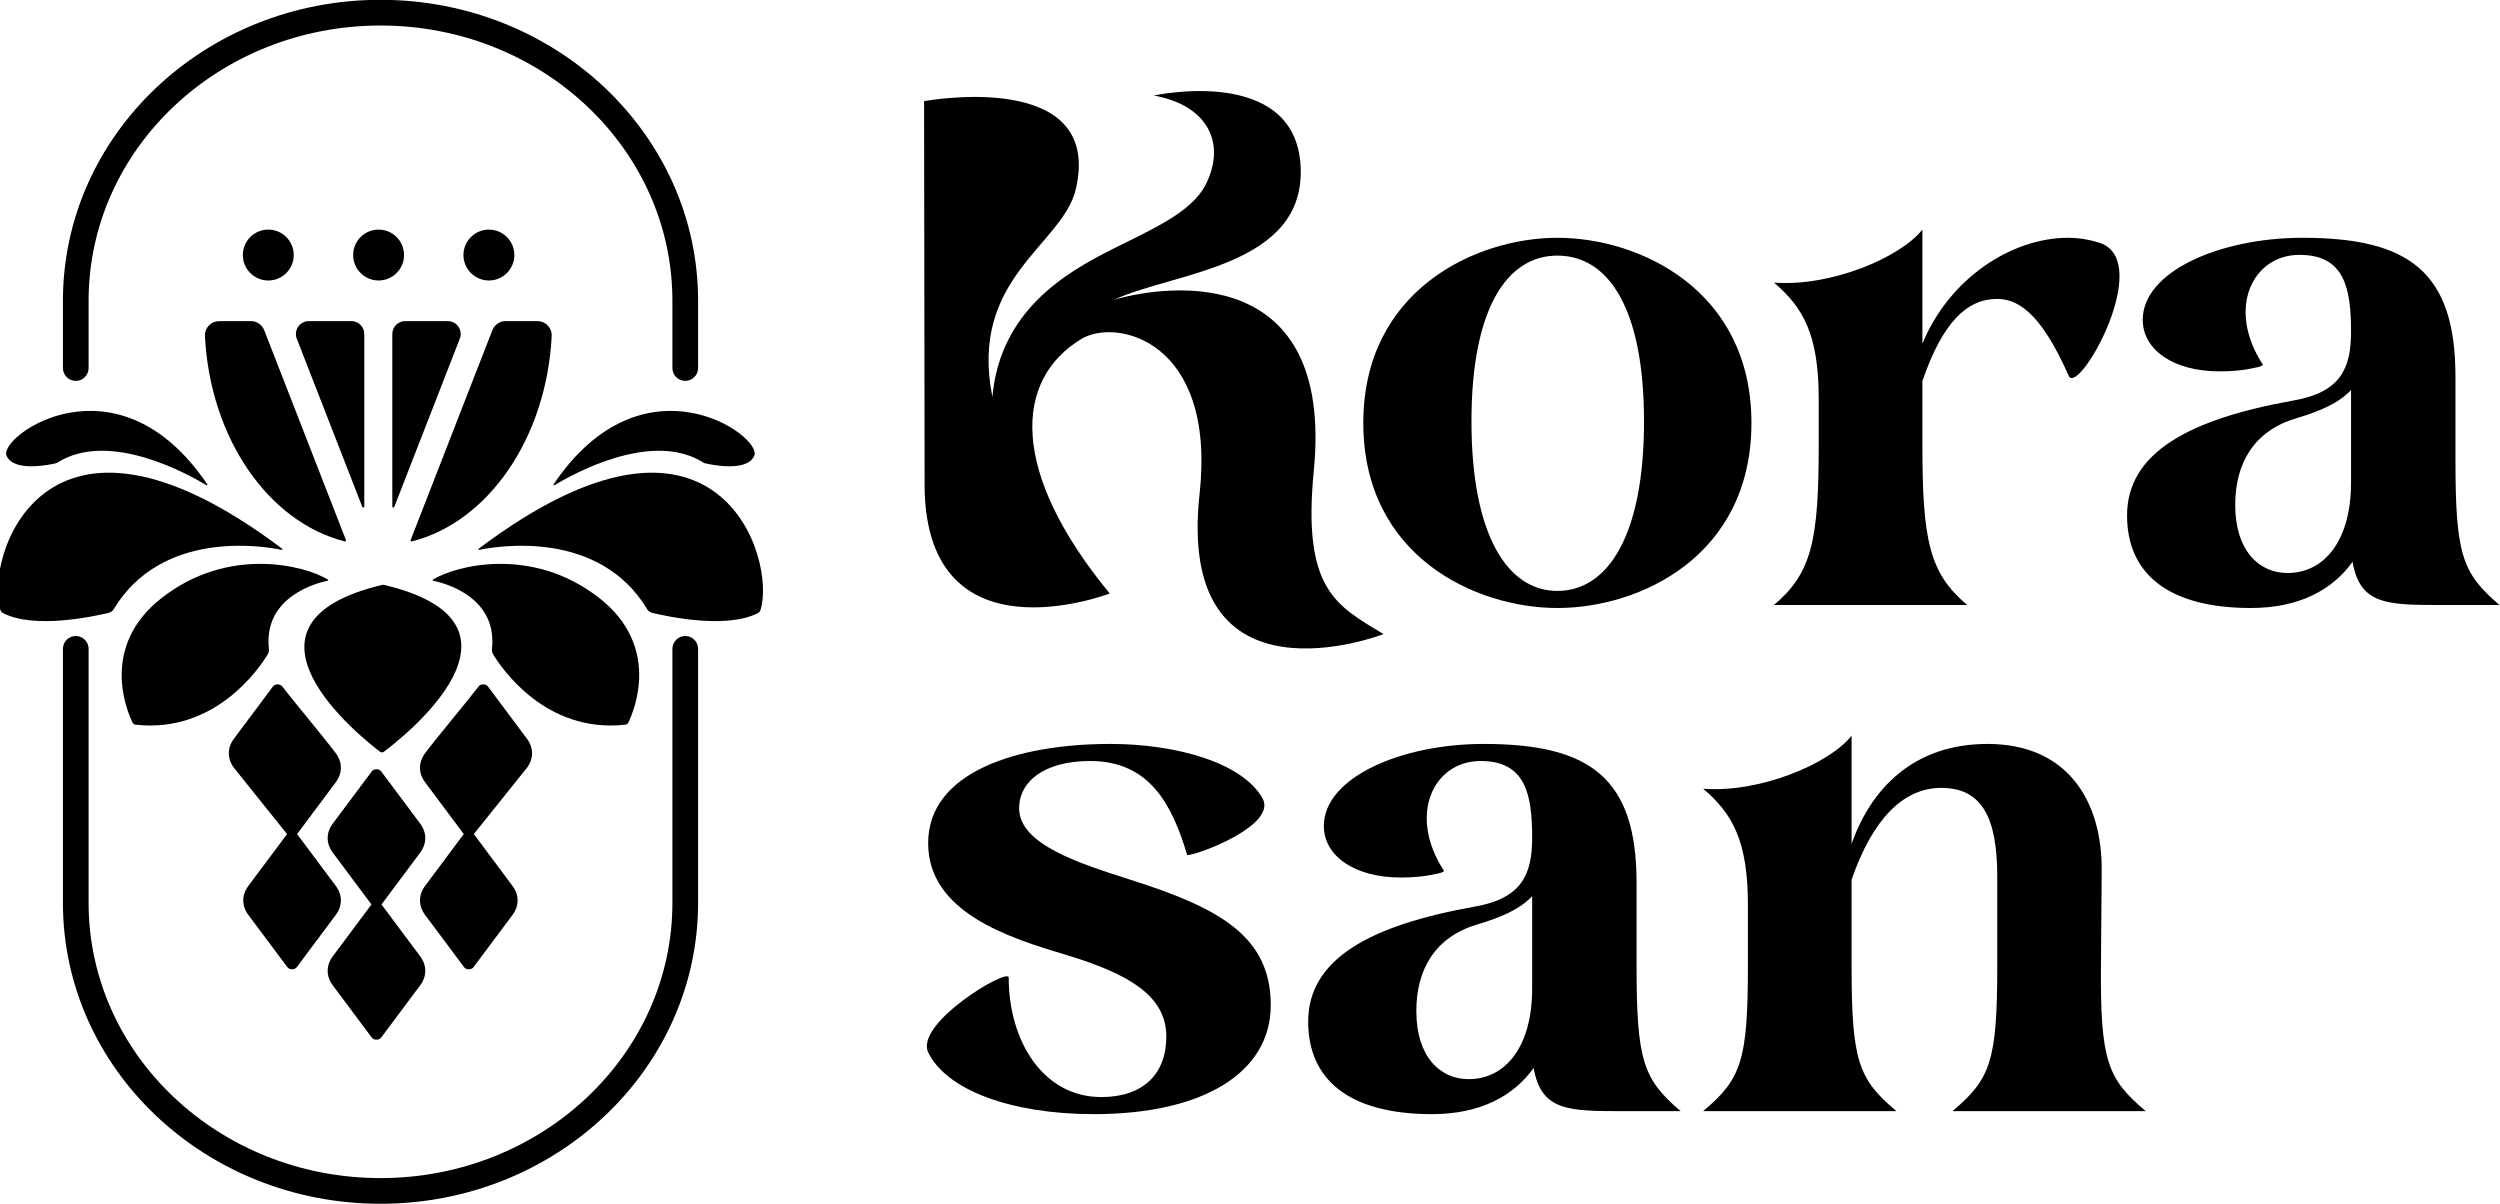
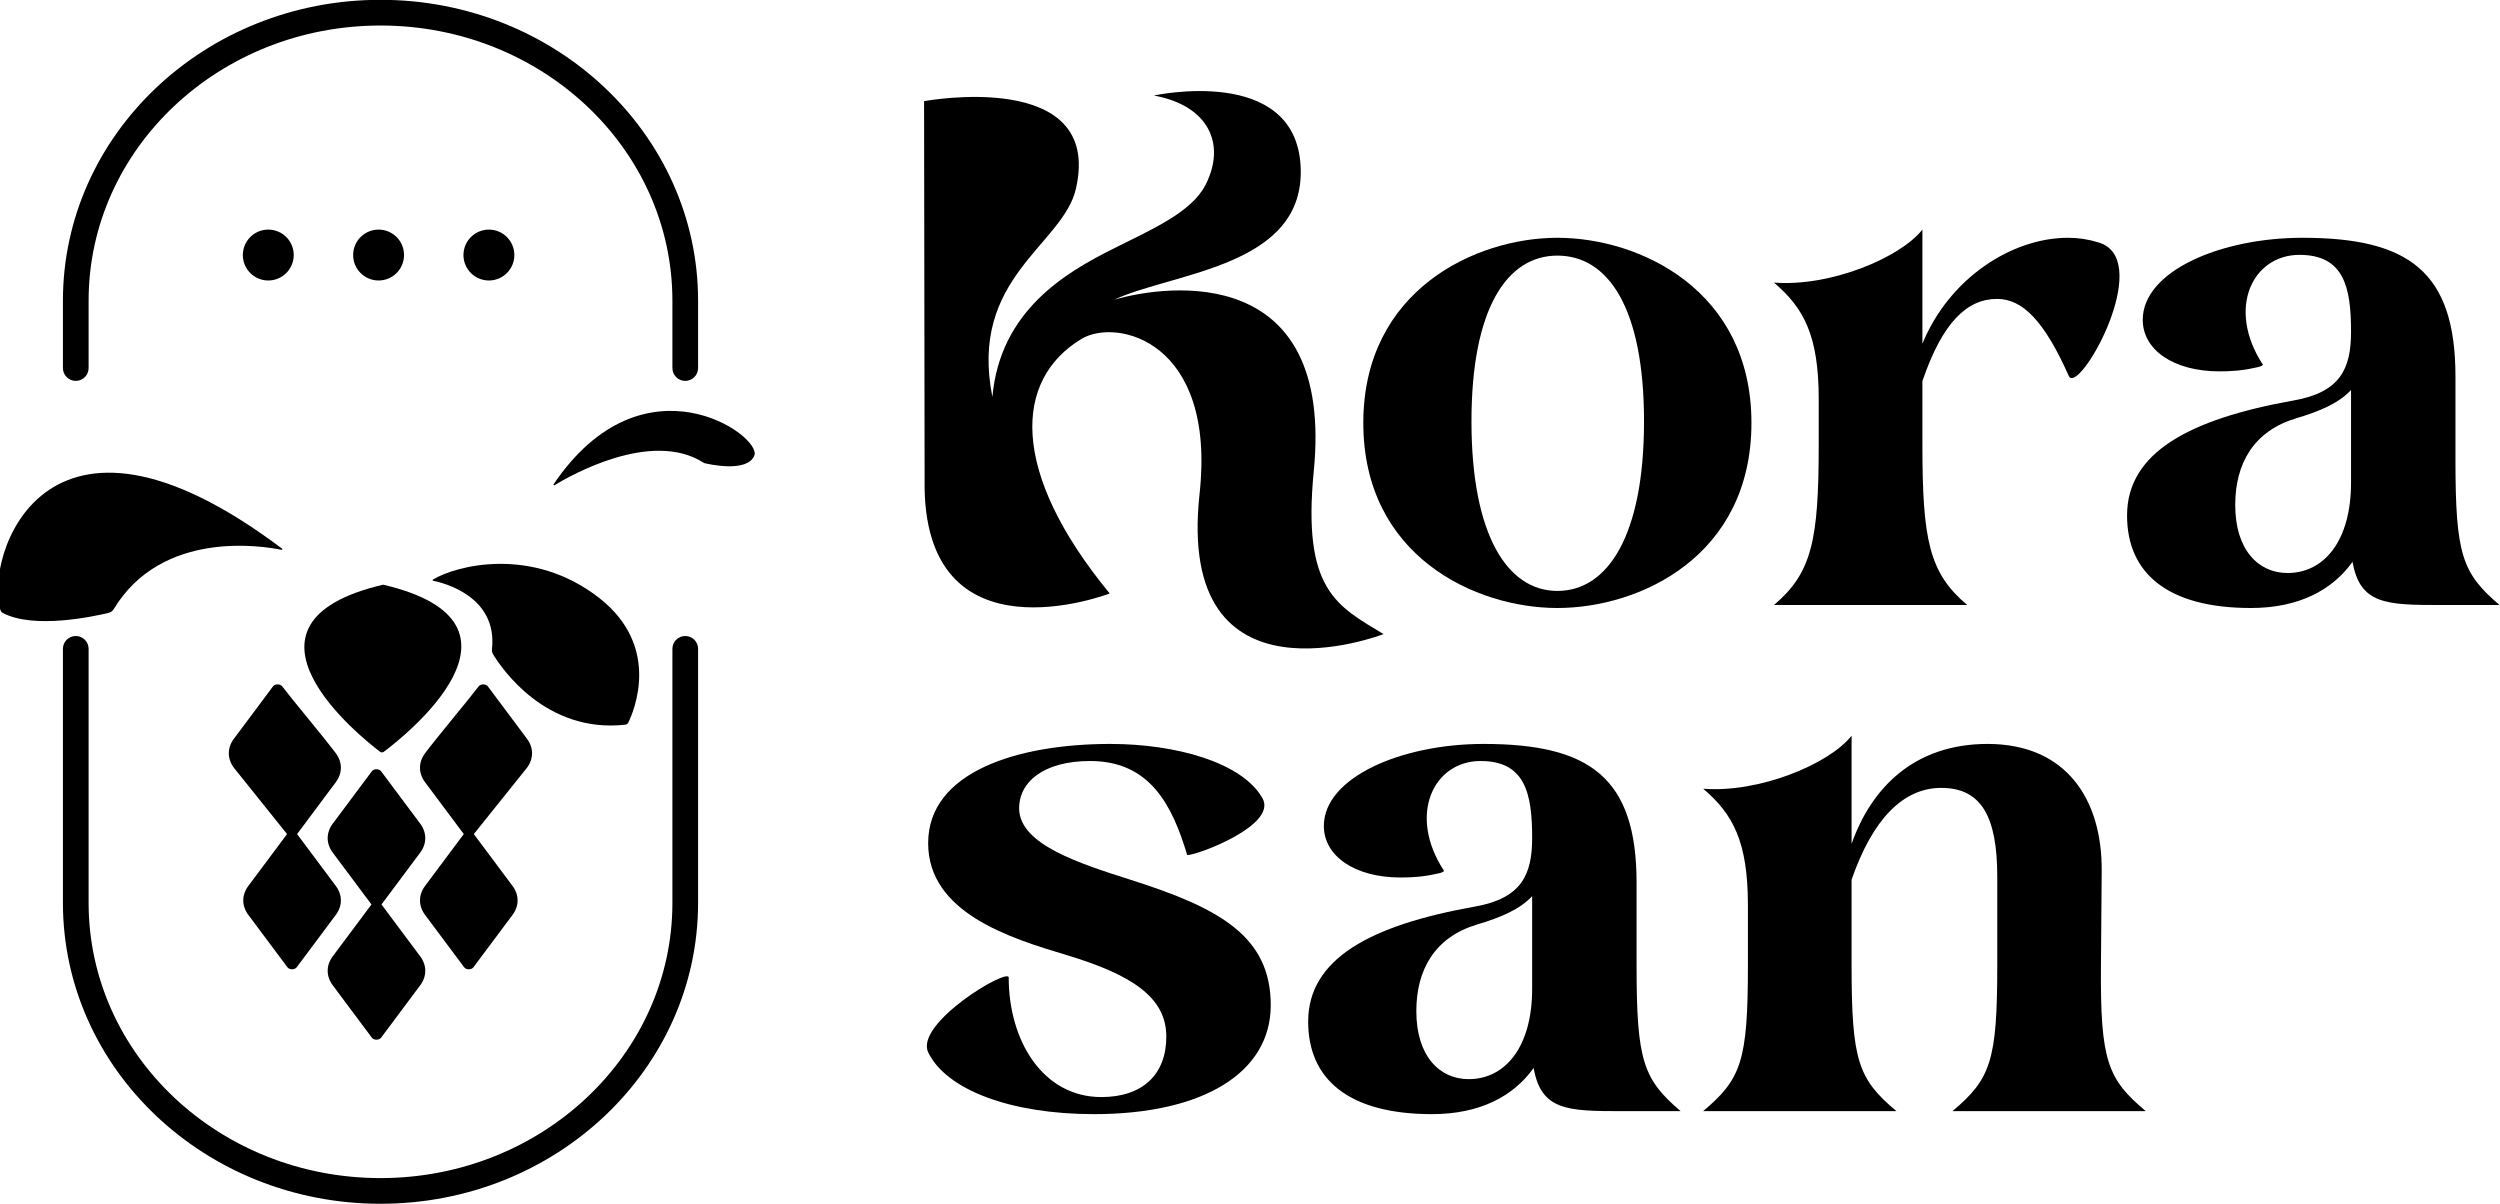
<svg xmlns="http://www.w3.org/2000/svg" style="fill-rule:evenodd;clip-rule:evenodd;stroke-linejoin:round;stroke-miterlimit:2;" xml:space="preserve" version="1.1" viewBox="0 0 1121 540" height="100%" width="100%">
  <g transform="matrix(1,0,0,1,-13289.736,1178.78)">
    <g transform="matrix(2.12,0,0,2.12,12630.75,-2943.266)">
      <g transform="matrix(0.938,0,0,0.938,-55.833,182.372)">
        <path style="fill-rule:nonzero;" d="M662.76,734.557C659.545,740.888 650.272,744.771 641.693,749.099C631.097,754.444 616.44,762.984 614.683,782.392C609.314,755.481 630.592,748.19 633.515,735.479C639.791,708.185 599.282,715.696 599.282,715.696C599.282,729.628 599.401,800.978 599.401,800.978C598.679,843.094 641.144,826.717 641.144,826.717C618.425,799.12 619.624,778.473 634.754,769.322C642.671,764.533 665.184,769.704 661.403,804.245C655.949,854.069 702.888,835.876 702.888,835.876C692.336,829.483 684.522,825.971 687.156,799.098C691.728,752.451 654.761,756.83 642.143,760.473C655.675,754.209 685.435,753.083 684.184,730.307C682.927,707.439 651.094,714.431 651.094,714.431C663.337,716.657 667.473,725.279 662.76,734.557Z" />
      </g>
      <g transform="matrix(0.938,0,0,0.938,-53.052,187.81)">
        <path style="fill-rule:nonzero;" d="M739.118,824.192C757.646,824.192 782.878,812.595 782.878,782.453C782.878,752.479 757.646,740.713 739.118,740.713C720.759,740.713 695.359,752.479 695.359,782.453C695.359,812.595 720.759,824.192 739.118,824.192ZM739.118,744.732C750.572,744.732 758.657,756.52 758.657,782.116C758.657,807.712 750.572,820.341 739.118,820.341C727.833,820.341 719.748,807.712 719.748,782.116C719.748,756.52 727.833,744.732 739.118,744.732Z" />
      </g>
      <g transform="matrix(0.938,0,0,0.938,-53.052,187.81)">
-         <path style="fill-rule:nonzero;" d="M787.95,750.811C794.684,756.533 798.05,762.76 798.05,777.066L798.05,787.333C798.05,808.876 796.535,816.282 787.95,823.519L831.53,823.519C822.945,816.282 821.43,808.876 821.43,787.333L821.43,773.027C825.975,759.715 831.53,754.497 838.264,754.497C843.988,754.497 848.87,759.379 854.426,771.836C854.594,772.173 854.762,772.341 855.099,772.341C858.971,772.341 873.28,745.084 860.991,741.722C858.803,741.049 856.614,740.713 854.257,740.713C841.631,740.713 827.49,749.79 821.43,764.597L821.43,738.861C816.384,745.257 800.573,751.821 787.95,750.811Z" />
+         <path style="fill-rule:nonzero;" d="M787.95,750.811C794.684,756.533 798.05,762.76 798.05,777.066L798.05,787.333C798.05,808.876 796.535,816.282 787.95,823.519L831.53,823.519C822.945,816.282 821.43,808.876 821.43,787.333L821.43,773.027C825.975,759.715 831.53,754.497 838.264,754.497C843.988,754.497 848.87,759.379 854.426,771.836C854.594,772.173 854.762,772.341 855.099,772.341C858.971,772.341 873.28,745.084 860.991,741.722C858.803,741.049 856.614,740.713 854.257,740.713C841.631,740.713 827.49,749.79 821.43,764.597L821.43,738.861C816.384,745.257 800.573,751.821 787.95,750.811" />
      </g>
      <g transform="matrix(0.938,0,0,0.938,-53.052,187.81)">
        <path style="fill-rule:nonzero;" d="M903.761,816.301C897.19,816.301 891.967,811.081 891.967,800.977C891.967,791.547 896.179,784.306 905.614,781.443C911.342,779.759 915.386,777.907 918.082,775.044L918.082,795.925C918.082,809.06 912.016,816.301 903.761,816.301ZM918.082,761.909C918.082,770.161 915.723,775.549 905.109,777.402C881.539,781.611 867.578,789.189 867.578,803.334C867.578,816.301 876.661,824.192 895.505,824.192C906.288,824.192 913.87,820.163 918.418,813.775C920.1,823.35 925.987,823.519 938.265,823.519L951.562,823.519C943.144,816.301 941.629,812.259 941.629,790.705L941.629,772.013C941.629,748.269 931.033,740.713 907.129,740.713C888.605,740.713 871.113,748.269 871.113,759.215C871.113,765.951 878.009,770.834 888.437,770.834C890.96,770.834 893.651,770.666 896.514,769.992C897.694,769.824 898.199,769.487 898.199,769.319C889.951,756.689 895.84,744.564 906.455,744.564C916.565,744.564 918.082,751.974 918.082,761.909Z" />
      </g>
      <g transform="matrix(0.938,0,0,0.938,-389.691,294.864)">
        <path style="fill-rule:nonzero;" d="M1009.831,806.701C1009.831,815.289 1004.44,820.341 995.175,820.341C982.036,820.341 974.291,807.712 974.291,793.398C974.291,791.041 953.098,803.67 956.128,810.238C960.164,818.657 974.627,824.192 993.491,824.192C1018.24,824.192 1033.378,814.784 1033.378,799.629C1033.378,784.137 1021.941,777.738 1001.745,771.339C990.122,767.634 976.982,763.424 976.645,755.51C976.477,749.279 982.204,744.564 992.649,744.564C1006.125,744.564 1011.176,754.5 1014.54,765.782C1016.895,765.782 1034.893,759.046 1031.528,752.984C1026.987,744.901 1012.017,740.713 997.197,740.713C976.477,740.713 956.128,746.922 956.128,763.088C956.128,778.748 974.459,784.474 987.426,788.347C1001.914,792.725 1009.831,797.777 1009.831,806.701Z" />
      </g>
      <g transform="matrix(0.938,0,0,0.938,-389.691,294.864)">
        <path style="fill-rule:nonzero;" d="M1078,816.301C1071.429,816.301 1066.206,811.081 1066.206,800.977C1066.206,791.547 1070.418,784.306 1079.853,781.443C1085.581,779.759 1089.625,777.907 1092.321,775.044L1092.321,795.925C1092.321,809.06 1086.255,816.301 1078,816.301ZM1092.321,761.909C1092.321,770.161 1089.962,775.549 1079.348,777.402C1055.777,781.611 1041.817,789.189 1041.817,803.334C1041.817,816.301 1050.9,824.192 1069.744,824.192C1080.527,824.192 1088.109,820.163 1092.657,813.775C1094.339,823.35 1100.226,823.519 1112.504,823.519L1125.801,823.519C1117.383,816.301 1115.868,812.259 1115.868,790.705L1115.868,772.013C1115.868,748.269 1105.272,740.713 1081.368,740.713C1062.844,740.713 1045.352,748.269 1045.352,759.215C1045.352,765.951 1052.248,770.834 1062.676,770.834C1065.199,770.834 1067.89,770.666 1070.753,769.992C1071.933,769.824 1072.438,769.487 1072.438,769.319C1064.19,756.689 1070.079,744.564 1080.694,744.564C1090.804,744.564 1092.321,751.974 1092.321,761.909Z" />
      </g>
      <g transform="matrix(0.938,0,0,0.938,-389.691,294.864)">
        <path style="fill-rule:nonzero;" d="M1130.872,750.793C1137.606,756.517 1140.973,762.746 1140.973,777.055L1140.973,790.691C1140.973,812.24 1139.458,816.28 1130.872,823.519L1174.459,823.519C1165.868,816.28 1164.352,812.24 1164.352,790.691L1164.352,771.331C1169.069,757.695 1175.975,750.625 1184.567,750.625C1193.663,750.625 1197.201,757.19 1197.201,770.658L1197.201,790.691C1197.201,812.24 1195.685,816.28 1187.093,823.519L1230.681,823.519C1222.095,816.28 1220.412,812.24 1220.58,790.691L1220.748,769.479C1220.917,753.318 1212.843,740.713 1195.011,740.713C1178.334,740.713 1168.732,750.793 1164.352,763.251L1164.352,738.861C1159.306,745.257 1143.496,751.821 1130.872,750.811L1130.872,750.793Z" />
      </g>
      <g transform="matrix(2.873,0,0,2.819,-3291.419,-3428.316)">
        <path d="M1258.465,1560.077C1258.465,1563.576 1258.465,1575.961 1258.465,1579.134C1258.465,1591.589 1268.918,1601.713 1281.845,1601.713C1281.845,1601.713 1281.846,1601.713 1281.846,1601.713C1294.772,1601.713 1305.226,1591.589 1305.226,1579.134C1305.226,1575.961 1305.226,1563.576 1305.226,1560.077C1305.226,1559.545 1304.802,1559.114 1304.28,1559.114C1303.758,1559.114 1303.335,1559.545 1303.335,1560.077C1303.335,1563.576 1303.335,1575.961 1303.335,1579.134C1303.335,1590.555 1293.7,1599.786 1281.846,1599.786C1281.846,1599.786 1281.845,1599.786 1281.845,1599.786C1269.991,1599.786 1260.356,1590.555 1260.356,1579.134C1260.356,1575.961 1260.356,1563.576 1260.356,1560.077C1260.356,1559.545 1259.932,1559.114 1259.411,1559.114C1258.889,1559.114 1258.465,1559.545 1258.465,1560.077Z" />
      </g>
      <g transform="matrix(2.873,0,0,2.819,-3291.419,-3428.316)">
        <path d="M1305.226,1539.01L1305.226,1533.961C1305.226,1521.506 1294.772,1511.381 1281.846,1511.381C1281.846,1511.381 1281.845,1511.381 1281.845,1511.381C1268.918,1511.381 1258.465,1521.506 1258.465,1533.961C1258.465,1536.419 1258.465,1536.343 1258.465,1539.01C1258.465,1539.542 1258.889,1539.973 1259.411,1539.973C1259.932,1539.973 1260.356,1539.542 1260.356,1539.01C1260.356,1536.343 1260.356,1536.419 1260.356,1533.961C1260.356,1522.54 1269.991,1513.309 1281.845,1513.309C1281.845,1513.309 1281.846,1513.309 1281.846,1513.309C1293.7,1513.309 1303.335,1522.54 1303.335,1533.961L1303.335,1539.01C1303.335,1539.542 1303.758,1539.973 1304.28,1539.973C1304.802,1539.973 1305.226,1539.542 1305.226,1539.01Z" />
      </g>
      <g transform="matrix(4.871,0,0,4.871,-4830.608,-8029.521)">
-         <path d="M1076.311,1843.128C1076.301,1843.136 1076.297,1843.151 1076.303,1843.163C1076.308,1843.175 1076.322,1843.182 1076.335,1843.179C1077.139,1843.012 1081.534,1842.283 1083.626,1845.758C1083.671,1845.834 1083.745,1845.889 1083.831,1845.911C1084.456,1846.064 1087.09,1846.641 1088.447,1845.915C1088.49,1845.891 1088.522,1845.852 1088.539,1845.806C1089.264,1843.607 1086.732,1835.281 1076.311,1843.128Z" />
-       </g>
+         </g>
      <g transform="matrix(-4.871,0,0,4.871,5613.223,-8029.521)">
        <path d="M1076.311,1843.128C1076.301,1843.136 1076.297,1843.151 1076.303,1843.163C1076.308,1843.175 1076.322,1843.182 1076.335,1843.179C1077.139,1843.012 1081.534,1842.283 1083.626,1845.758C1083.671,1845.834 1083.745,1845.889 1083.831,1845.911C1084.456,1846.064 1087.09,1846.641 1088.447,1845.915C1088.49,1845.891 1088.522,1845.852 1088.539,1845.806C1089.264,1843.607 1086.732,1835.281 1076.311,1843.128Z" />
      </g>
      <g transform="matrix(4.871,0,0,4.871,-4830.608,-8029.521)">
        <path d="M1079.561,1840.331C1079.554,1840.343 1079.555,1840.357 1079.564,1840.367C1079.574,1840.377 1079.589,1840.379 1079.6,1840.371C1080.273,1839.961 1083.812,1837.939 1086.078,1839.398C1086.088,1839.405 1086.1,1839.41 1086.113,1839.414C1086.307,1839.461 1087.969,1839.84 1088.278,1839.085C1088.626,1838.233 1083.472,1834.552 1079.561,1840.331Z" />
      </g>
      <g transform="matrix(-4.871,0,0,4.871,5613.223,-8029.521)">
-         <path d="M1079.561,1840.331C1079.554,1840.343 1079.555,1840.357 1079.564,1840.367C1079.574,1840.377 1079.589,1840.379 1079.6,1840.371C1080.273,1839.961 1083.812,1837.939 1086.078,1839.398C1086.088,1839.405 1086.1,1839.41 1086.113,1839.414C1086.307,1839.461 1087.969,1839.84 1088.278,1839.085C1088.626,1838.233 1083.472,1834.552 1079.561,1840.331Z" />
-       </g>
+         </g>
      <g transform="matrix(4.871,0,0,4.871,-4830.608,-8029.521)">
        <path d="M1074.321,1844.47C1074.312,1844.476 1074.307,1844.488 1074.309,1844.499C1074.312,1844.511 1074.321,1844.519 1074.332,1844.521C1074.776,1844.611 1077.133,1845.195 1076.885,1847.483C1076.876,1847.563 1076.892,1847.643 1076.932,1847.712C1077.293,1848.308 1079.209,1851.156 1082.675,1850.771C1082.73,1850.764 1082.778,1850.731 1082.804,1850.682C1083.048,1850.182 1084.242,1847.381 1081.544,1845.27C1078.632,1842.993 1075.317,1843.86 1074.321,1844.47Z" />
      </g>
      <g transform="matrix(-4.871,0,0,4.871,5613.223,-8029.521)">
-         <path d="M1074.321,1844.47C1074.312,1844.476 1074.307,1844.488 1074.309,1844.499C1074.312,1844.511 1074.321,1844.519 1074.332,1844.521C1074.776,1844.611 1077.133,1845.195 1076.885,1847.483C1076.876,1847.563 1076.892,1847.643 1076.932,1847.712C1077.293,1848.308 1079.209,1851.156 1082.675,1850.771C1082.73,1850.764 1082.778,1850.731 1082.804,1850.682C1083.048,1850.182 1084.242,1847.381 1081.544,1845.27C1078.632,1842.993 1075.317,1843.86 1074.321,1844.47Z" />
-       </g>
+         </g>
      <g transform="matrix(4.871,0,0,4.871,-4832.211,-8029.521)">
        <path d="M1072.482,1844.693C1072.487,1844.692 1072.491,1844.692 1072.495,1844.693C1079.681,1846.378 1073.325,1851.344 1072.518,1851.947C1072.469,1851.983 1072.403,1851.983 1072.355,1851.947C1071.556,1851.341 1065.299,1846.378 1072.482,1844.693Z" />
      </g>
      <g transform="matrix(3.076,0,0,3.076,-3528.112,-3835.971)">
        <circle r="1.75" cy="1535.182" cx="1266.482" />
      </g>
      <g transform="matrix(3.076,0,0,3.076,-3481.448,-3835.971)">
        <circle r="1.75" cy="1535.182" cx="1266.482" />
      </g>
      <g transform="matrix(3.076,0,0,3.076,-3504.78,-3835.971)">
        <circle r="1.75" cy="1535.182" cx="1266.482" />
      </g>
      <g transform="matrix(2.716,0,0,2.098,-3087.872,-2316.11)">
-         <path d="M1270.908,1533.046C1271.366,1533.046 1271.777,1533.409 1271.943,1533.962C1273.127,1537.899 1277.753,1553.271 1278.31,1555.123C1278.321,1555.158 1278.315,1555.198 1278.296,1555.227C1278.276,1555.256 1278.246,1555.268 1278.218,1555.259C1272.282,1553.315 1267.731,1544.871 1267.326,1534.547C1267.313,1534.156 1267.423,1533.775 1267.632,1533.492C1267.841,1533.21 1268.13,1533.05 1268.432,1533.05C1269.212,1533.046 1270.225,1533.046 1270.908,1533.046ZM1289.712,1533.962C1289.878,1533.409 1290.289,1533.046 1290.747,1533.046L1293.223,1533.046C1293.526,1533.046 1293.816,1533.206 1294.025,1533.49C1294.235,1533.773 1294.346,1534.155 1294.332,1534.547C1293.924,1544.871 1289.373,1553.315 1283.438,1555.259C1283.409,1555.268 1283.379,1555.255 1283.36,1555.227C1283.34,1555.198 1283.335,1555.158 1283.345,1555.123C1283.902,1553.271 1288.528,1537.899 1289.712,1533.962ZM1279.736,1551.746C1279.736,1551.795 1279.709,1551.837 1279.672,1551.846C1279.635,1551.855 1279.598,1551.829 1279.584,1551.783C1278.859,1549.375 1275.742,1539.015 1274.48,1534.82C1274.36,1534.419 1274.4,1533.968 1274.587,1533.613C1274.774,1533.258 1275.085,1533.046 1275.417,1533.046L1278.731,1533.046C1278.998,1533.046 1279.253,1533.183 1279.442,1533.427C1279.63,1533.671 1279.736,1534.002 1279.736,1534.347L1279.736,1551.746ZM1282.071,1551.783C1282.057,1551.829 1282.02,1551.855 1281.983,1551.846C1281.946,1551.837 1281.919,1551.795 1281.919,1551.746C1281.919,1549.171 1281.919,1538.156 1281.919,1534.347C1281.919,1534.002 1282.025,1533.671 1282.213,1533.427C1282.402,1533.183 1282.657,1533.046 1282.924,1533.046L1286.238,1533.046C1286.57,1533.046 1286.881,1533.258 1287.068,1533.613C1287.256,1533.968 1287.295,1534.419 1287.175,1534.82C1285.913,1539.015 1282.796,1549.375 1282.071,1551.783Z" />
-       </g>
+         </g>
      <g transform="matrix(0.5,0,0,0.364,-667.387,475.435)">
        <path d="M2113.592,1505.973L2097.208,1536.117C2094.36,1541.358 2094.36,1547.685 2097.208,1552.925C2102.253,1562.207 2110.14,1576.72 2113.769,1583.396C2114.157,1584.109 2114.903,1584.553 2115.715,1584.553C2116.527,1584.553 2117.274,1584.109 2117.661,1583.396C2121.29,1576.72 2129.178,1562.207 2134.222,1552.925C2137.07,1547.685 2137.07,1541.358 2134.222,1536.117L2117.838,1505.973L2134.222,1475.828C2137.07,1470.587 2137.07,1464.261 2134.222,1459.02C2129.178,1449.739 2121.29,1435.226 2117.661,1428.549C2117.274,1427.836 2116.527,1427.392 2115.715,1427.392C2114.903,1427.392 2114.157,1427.836 2113.769,1428.549C2110.14,1435.226 2102.253,1449.739 2097.208,1459.02C2094.36,1464.261 2094.36,1470.587 2097.208,1475.828L2113.592,1505.973Z" />
      </g>
      <g transform="matrix(0.5,0,0,0.364,-647.861,460.544)">
        <path d="M2113.592,1505.973L2097.208,1536.117C2094.36,1541.358 2094.36,1547.685 2097.208,1552.925C2102.253,1562.207 2110.14,1576.72 2113.769,1583.396C2114.157,1584.109 2114.903,1584.553 2115.715,1584.553C2116.527,1584.553 2117.274,1584.109 2117.661,1583.396C2121.29,1576.72 2129.178,1562.207 2134.222,1552.925C2137.07,1547.685 2137.07,1541.358 2134.222,1536.117L2117.838,1505.973L2140.339,1467.426C2143.188,1462.186 2143.188,1455.859 2140.339,1450.618C2135.295,1441.337 2127.407,1426.824 2123.778,1420.147C2123.391,1419.434 2122.644,1418.99 2121.832,1418.99C2121.02,1418.99 2120.274,1419.434 2119.886,1420.147C2116.257,1426.824 2102.253,1449.739 2097.208,1459.02C2094.36,1464.261 2094.36,1470.587 2097.208,1475.828L2113.592,1505.973Z" />
      </g>
      <g transform="matrix(-0.5,0,0,0.364,1430.476,460.544)">
        <path d="M2113.592,1505.973L2097.208,1536.117C2094.36,1541.358 2094.36,1547.685 2097.208,1552.925C2102.253,1562.207 2110.14,1576.72 2113.769,1583.396C2114.157,1584.109 2114.903,1584.553 2115.715,1584.553C2116.527,1584.553 2117.274,1584.109 2117.661,1583.396C2121.29,1576.72 2129.178,1562.207 2134.222,1552.925C2137.07,1547.685 2137.07,1541.358 2134.222,1536.117L2117.838,1505.973L2140.339,1467.426C2143.188,1462.186 2143.188,1455.859 2140.339,1450.618C2135.295,1441.337 2127.407,1426.824 2123.778,1420.147C2123.391,1419.434 2122.644,1418.99 2121.832,1418.99C2121.02,1418.99 2120.274,1419.434 2119.886,1420.147C2116.257,1426.824 2102.253,1449.739 2097.208,1459.02C2094.36,1464.261 2094.36,1470.587 2097.208,1475.828L2113.592,1505.973Z" />
      </g>
    </g>
  </g>
</svg>